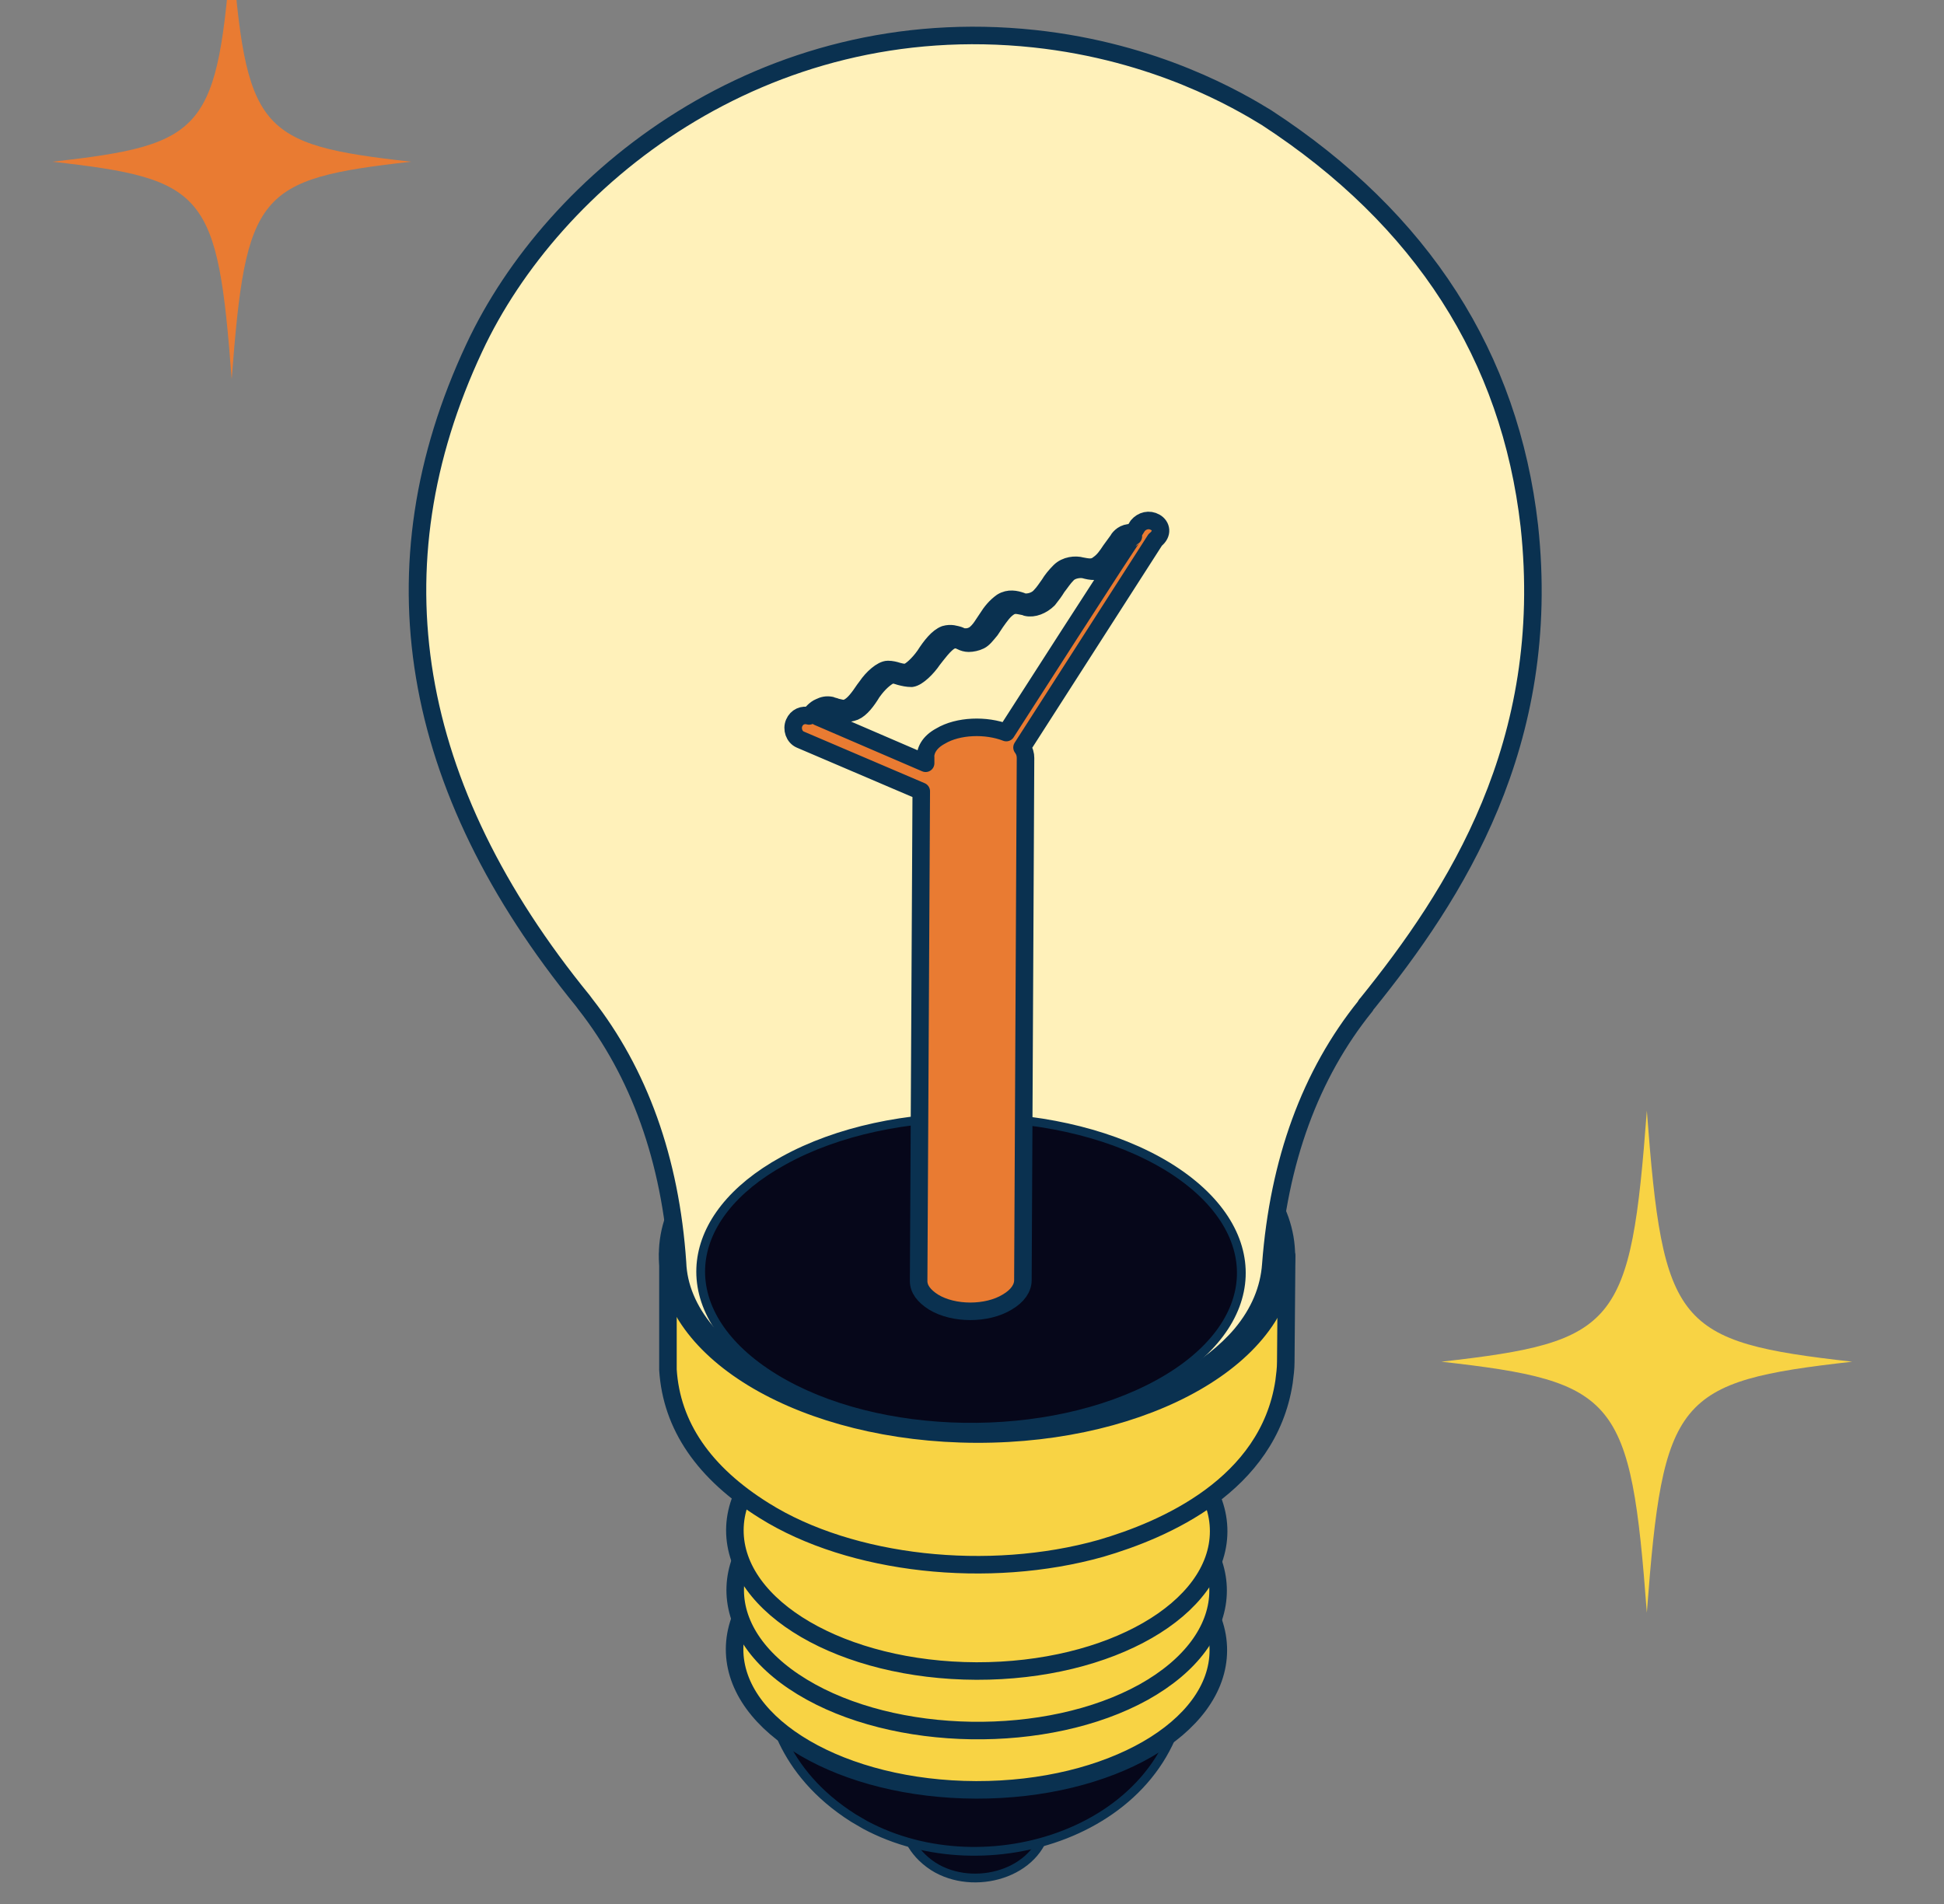
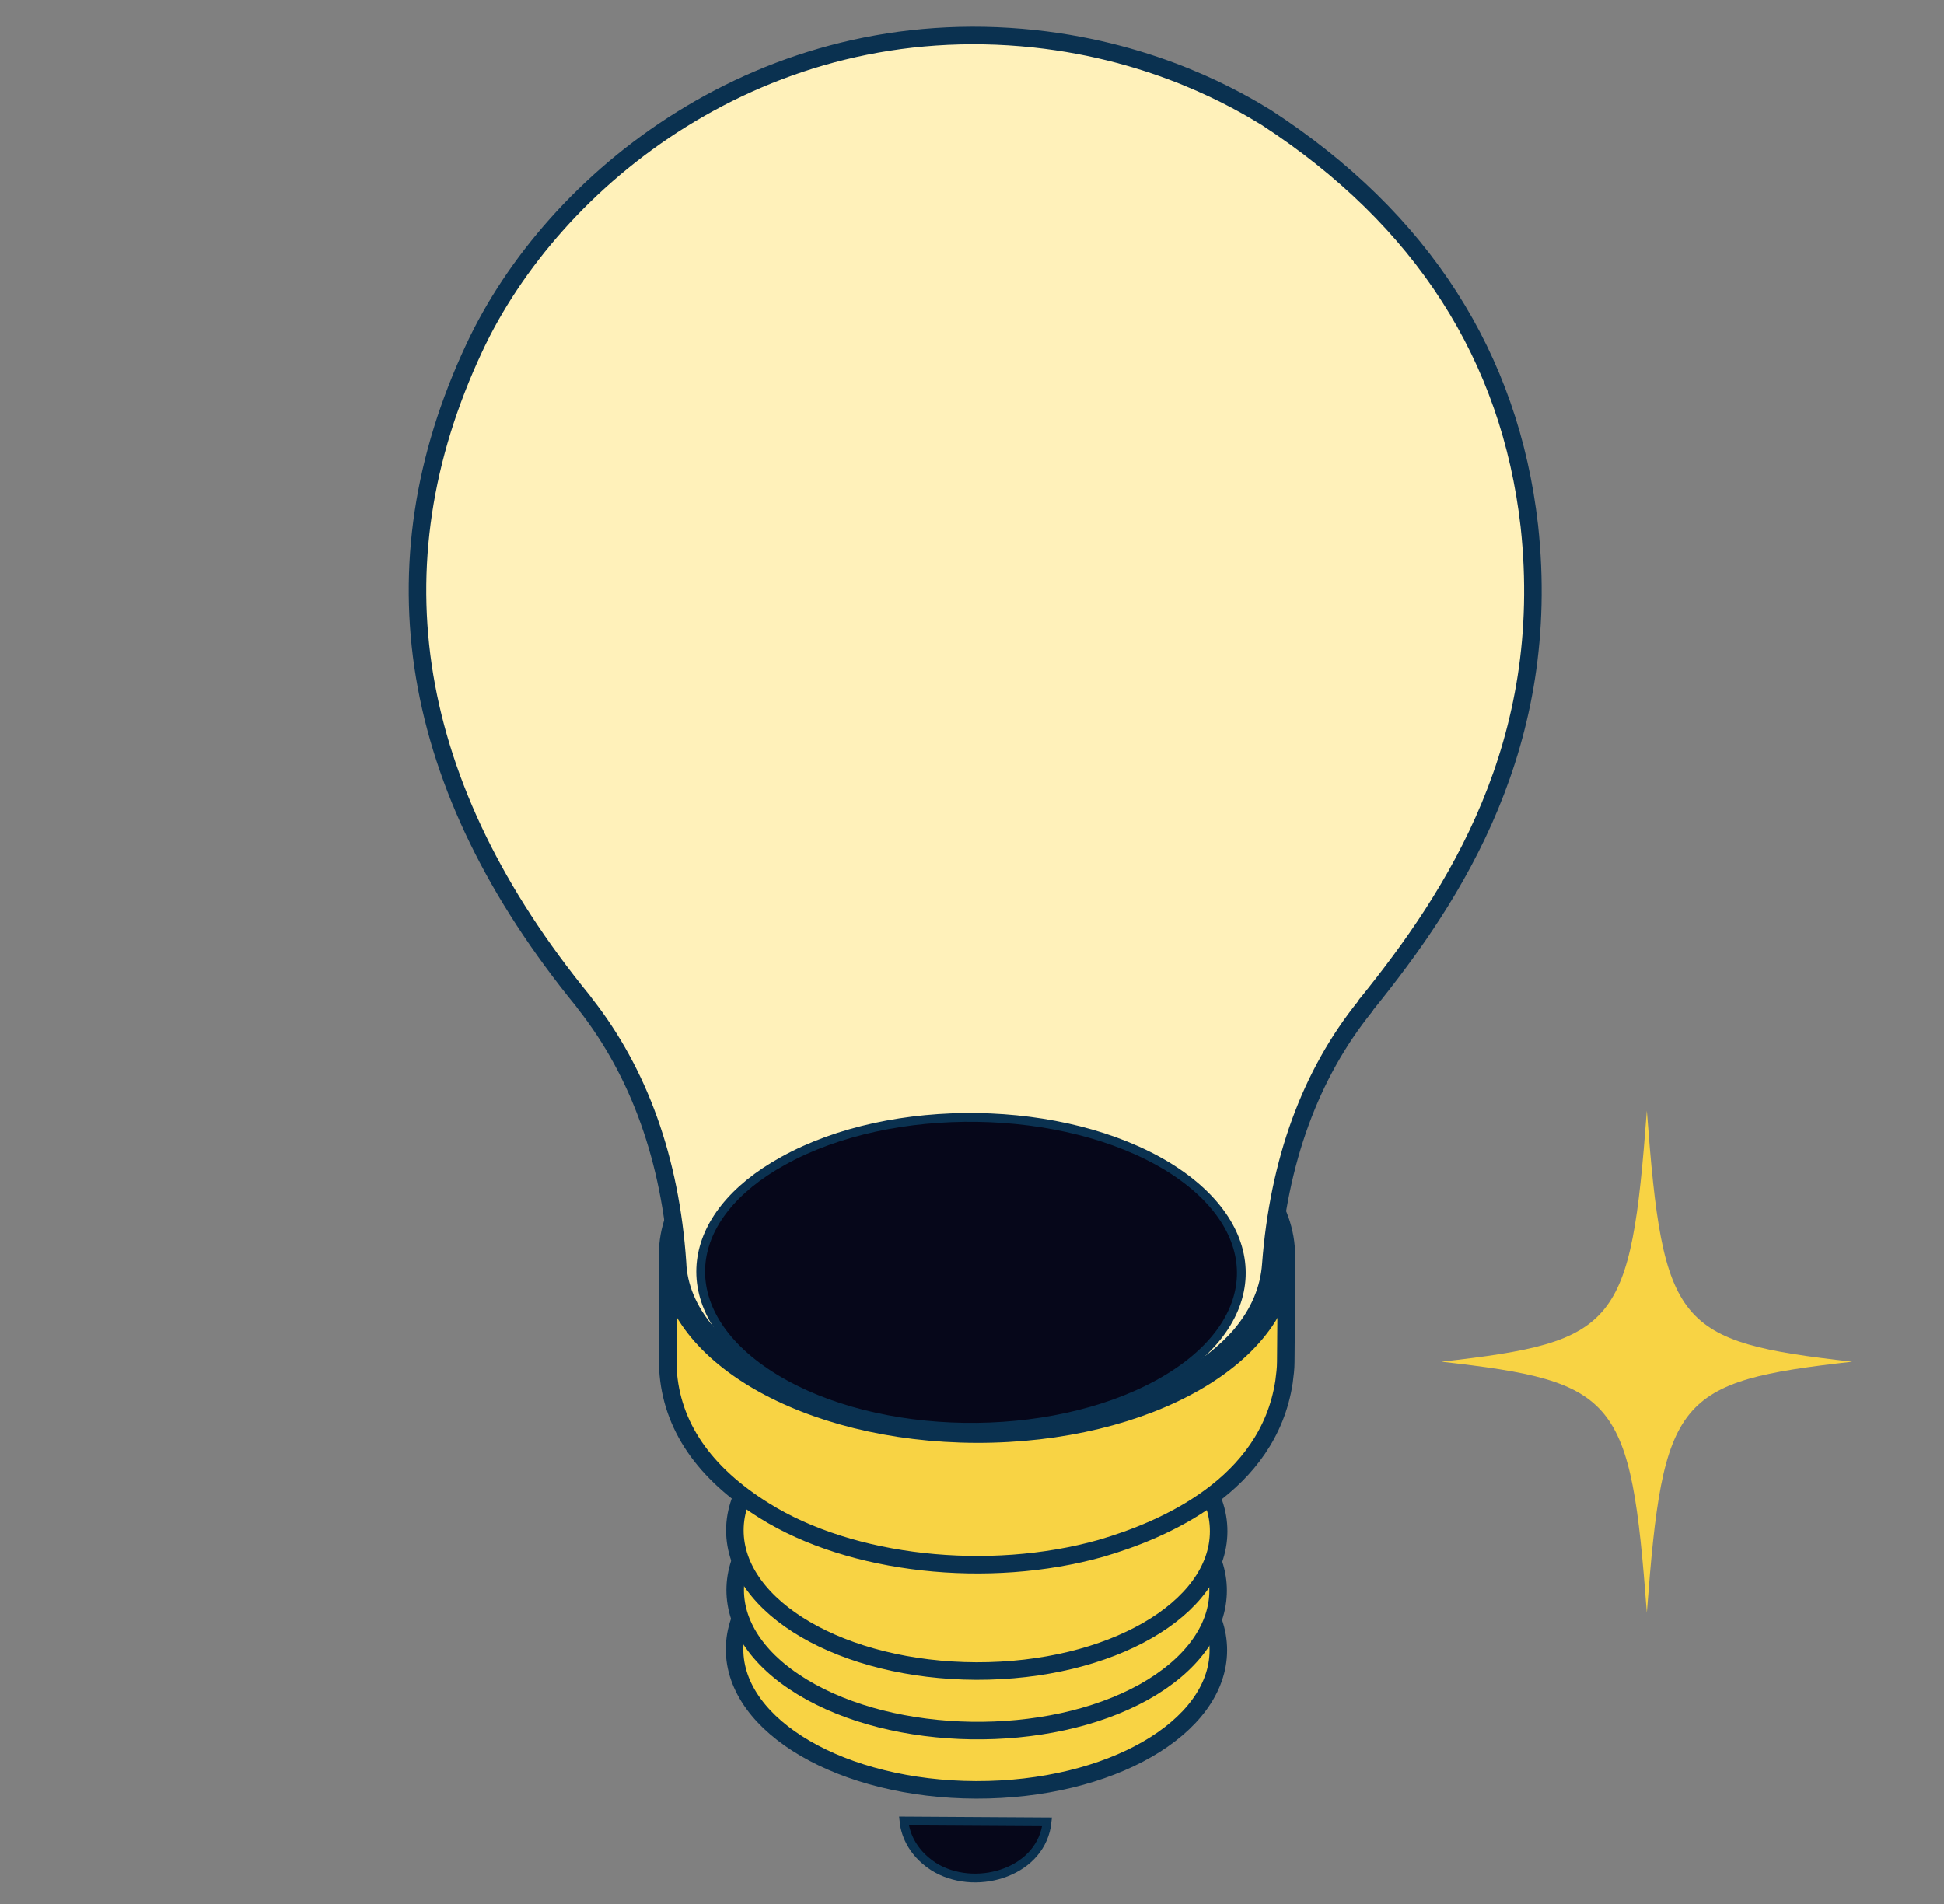
<svg xmlns="http://www.w3.org/2000/svg" width="49" height="48" viewBox="0 0 49 48" fill="none">
  <rect x="0" y="0" width="49" height="48" fill="#808080" stroke="none" />
  <g clip-path="url(#clip0_2385_28904)">
    <path d="M36.331 34.329C40.77 34.828 41.101 35.233 41.51 40.657C41.918 35.233 42.249 34.828 46.688 34.329C42.249 33.829 41.918 33.425 41.51 28C41.101 33.425 40.77 33.829 36.331 34.329Z" fill="#F8D344" />
-     <path d="M1.317 4.077C5.194 4.51 5.484 4.861 5.84 9.561C6.197 4.861 6.487 4.51 10.363 4.077C6.487 3.645 6.197 3.294 5.84 -1.406C5.484 3.294 5.194 3.645 1.317 4.077Z" fill="#E97B32" />
    <path d="M26.393 45.929C26.329 46.544 25.91 46.984 25.361 47.199C24.814 47.414 24.152 47.398 23.626 47.112L23.523 47.051C22.949 46.674 22.811 46.177 22.784 45.907L26.393 45.929Z" fill="#06071A" stroke="#0A3150" stroke-width="0.221" />
-     <path d="M29.862 42.327C29.763 44.245 28.491 45.602 26.837 46.248C25.253 46.867 23.338 46.827 21.812 46.009L21.513 45.835C19.665 44.665 19.364 43.05 19.338 42.306L29.862 42.327Z" fill="#06071A" stroke="#0A3150" stroke-width="0.221" />
    <path d="M30.709 41.607C30.716 39.654 27.99 38.064 24.623 38.055C21.255 38.046 18.522 39.621 18.516 41.574C18.511 43.524 21.237 45.114 24.604 45.123C27.97 45.132 30.705 43.557 30.709 41.607Z" fill="#F8D344" stroke="#0A3150" stroke-width="0.442" stroke-miterlimit="10" stroke-linecap="round" stroke-linejoin="round" />
    <path d="M29.028 37.666C26.709 36.252 22.843 36.186 20.413 37.533C17.983 38.88 17.895 41.111 20.215 42.525C22.534 43.939 26.4 44.005 28.829 42.658C31.237 41.31 31.348 39.079 29.028 37.666Z" fill="#F8D344" stroke="#0A3150" stroke-width="0.442" stroke-miterlimit="10" stroke-linecap="round" stroke-linejoin="round" />
    <path d="M30.717 38.608C30.724 36.658 27.998 35.068 24.631 35.059C21.265 35.048 18.53 36.623 18.523 38.575C18.519 40.528 21.245 42.116 24.611 42.127C27.978 42.136 30.713 40.561 30.717 38.608Z" fill="#F8D344" stroke="#0A3150" stroke-width="0.442" stroke-miterlimit="10" stroke-linecap="round" stroke-linejoin="round" />
    <path d="M32.431 31.657L16.836 31.613V34.308C16.836 34.374 16.836 34.463 16.836 34.529C16.924 35.943 17.742 37.136 19.266 38.085C21.453 39.455 24.921 39.83 27.748 39.035C29.339 38.571 31.968 37.445 32.365 34.838C32.387 34.662 32.409 34.507 32.409 34.33L32.431 31.657Z" fill="#F8D344" stroke="#0A3150" stroke-width="0.442" stroke-miterlimit="10" stroke-linecap="round" stroke-linejoin="round" />
    <path d="M32.424 31.667C32.43 29.18 28.944 27.152 24.639 27.141C20.332 27.127 16.835 29.135 16.828 31.625C16.822 34.112 20.307 36.14 24.613 36.153C28.92 36.164 32.417 34.156 32.424 31.667Z" fill="#F8D344" stroke="#0A3150" stroke-width="0.442" stroke-miterlimit="10" stroke-linecap="round" stroke-linejoin="round" />
    <path d="M38.548 13.258C38.062 8.995 35.853 5.527 31.921 2.964C31.236 2.545 29.16 1.308 26.067 0.976C19.22 0.247 13.94 4.511 11.952 8.774C9.367 14.296 10.295 19.84 14.691 25.23L14.757 25.319C16.105 27.041 16.9 29.228 17.077 31.835C17.099 32.431 17.342 33.028 17.806 33.58C18.137 33.977 18.579 34.353 19.131 34.706C21.981 36.452 26.708 36.518 29.712 34.883C30.375 34.508 30.905 34.088 31.281 33.646C31.744 33.094 31.988 32.498 32.032 31.879C32.23 29.273 33.026 27.086 34.417 25.363C34.417 25.341 34.462 25.297 34.462 25.297C36.671 22.558 39.145 18.758 38.548 13.258Z" fill="#FFF1BA" stroke="#0A3150" stroke-width="0.442" stroke-miterlimit="10" stroke-linecap="round" stroke-linejoin="round" />
    <path d="M24.637 28.171C26.392 28.198 28.127 28.615 29.432 29.408C30.725 30.202 31.326 31.207 31.287 32.181C31.248 33.155 30.565 34.142 29.193 34.894C27.822 35.644 26.052 36.007 24.297 35.98C22.541 35.952 20.812 35.535 19.519 34.742C18.225 33.949 17.624 32.942 17.663 31.969C17.7 31.055 18.302 30.13 19.508 29.399L19.757 29.256C21.117 28.505 22.881 28.143 24.637 28.171Z" fill="#06071A" stroke="#0A3150" stroke-width="0.221" />
-     <path d="M29.119 13.167C28.964 13.079 28.788 13.123 28.677 13.255L28.567 13.432C28.522 13.432 28.5 13.432 28.456 13.432C28.279 13.454 28.191 13.587 28.169 13.631C28.103 13.719 28.058 13.786 27.992 13.874C27.904 14.007 27.816 14.139 27.683 14.227C27.55 14.338 27.396 14.294 27.263 14.271C27.109 14.227 26.866 14.249 26.711 14.404C26.601 14.514 26.512 14.625 26.446 14.735C26.38 14.824 26.313 14.934 26.225 15.023C26.115 15.155 25.916 15.199 25.805 15.177C25.783 15.177 25.761 15.177 25.739 15.155C25.607 15.111 25.43 15.067 25.253 15.177C25.099 15.288 24.988 15.42 24.878 15.597C24.833 15.663 24.789 15.729 24.745 15.796C24.701 15.862 24.613 15.972 24.524 16.017C24.436 16.061 24.369 16.061 24.325 16.061C24.259 16.061 24.215 16.039 24.171 16.017C24.082 15.995 23.972 15.95 23.817 15.995C23.64 16.061 23.464 16.282 23.309 16.525C23.155 16.745 22.956 16.922 22.867 16.944C22.779 16.966 22.713 16.944 22.624 16.922C22.558 16.9 22.47 16.878 22.381 16.878C22.227 16.878 21.984 17.099 21.851 17.298L21.785 17.386C21.652 17.585 21.52 17.762 21.387 17.828C21.277 17.894 21.189 17.85 21.078 17.828C21.034 17.806 20.99 17.806 20.946 17.784C20.835 17.762 20.747 17.784 20.658 17.828C20.548 17.872 20.46 17.983 20.393 18.049C20.239 18.005 20.084 18.071 20.018 18.226C19.951 18.38 20.018 18.579 20.172 18.645L23.221 19.948L23.155 32.296C23.155 32.495 23.287 32.672 23.53 32.826C24.038 33.136 24.878 33.136 25.386 32.826C25.651 32.672 25.783 32.473 25.783 32.274L25.849 19.109C25.849 19.021 25.827 18.932 25.761 18.844L29.119 13.609C29.318 13.454 29.273 13.255 29.119 13.167ZM25.364 18.468C24.855 18.27 24.149 18.292 23.707 18.557C23.42 18.711 23.309 18.932 23.331 19.131C23.331 19.109 23.331 19.109 23.331 19.087V19.242L20.614 18.071C20.68 18.005 20.747 17.938 20.813 17.916C20.879 17.894 20.945 17.872 21.012 17.894C21.056 17.894 21.1 17.916 21.144 17.938C21.255 17.983 21.365 18.005 21.542 17.938C21.697 17.872 21.851 17.673 21.984 17.452L22.05 17.364C22.205 17.165 22.404 17.011 22.492 17.011C22.558 17.011 22.624 17.033 22.691 17.055C22.779 17.077 22.867 17.099 22.978 17.099C23.133 17.077 23.375 16.834 23.508 16.635C23.596 16.525 23.817 16.215 23.972 16.149C24.082 16.105 24.149 16.127 24.237 16.171C24.281 16.193 24.347 16.215 24.414 16.215C24.502 16.215 24.613 16.193 24.701 16.149C24.789 16.105 24.855 16.017 24.966 15.884C25.01 15.818 25.054 15.752 25.098 15.685C25.209 15.531 25.297 15.398 25.43 15.31C25.562 15.221 25.673 15.265 25.805 15.288C25.827 15.288 25.849 15.288 25.872 15.31C26.048 15.354 26.269 15.265 26.424 15.111C26.512 15.001 26.578 14.912 26.645 14.802C26.733 14.691 26.799 14.581 26.91 14.47C27.02 14.36 27.219 14.338 27.329 14.36C27.484 14.404 27.705 14.448 27.86 14.294C27.992 14.183 28.081 14.051 28.191 13.896C28.235 13.83 28.302 13.741 28.368 13.653C28.368 13.653 28.434 13.521 28.567 13.521C28.522 13.543 25.364 18.468 25.364 18.468Z" fill="#E97B32" stroke="#0A3150" stroke-width="0.442" stroke-miterlimit="10" stroke-linecap="round" stroke-linejoin="round" />
  </g>
  <defs>
    <clipPath id="clip0_2385_28904">
      <rect width="48" height="48" fill="white" transform="translate(0.332)" />
    </clipPath>
  </defs>
</svg>